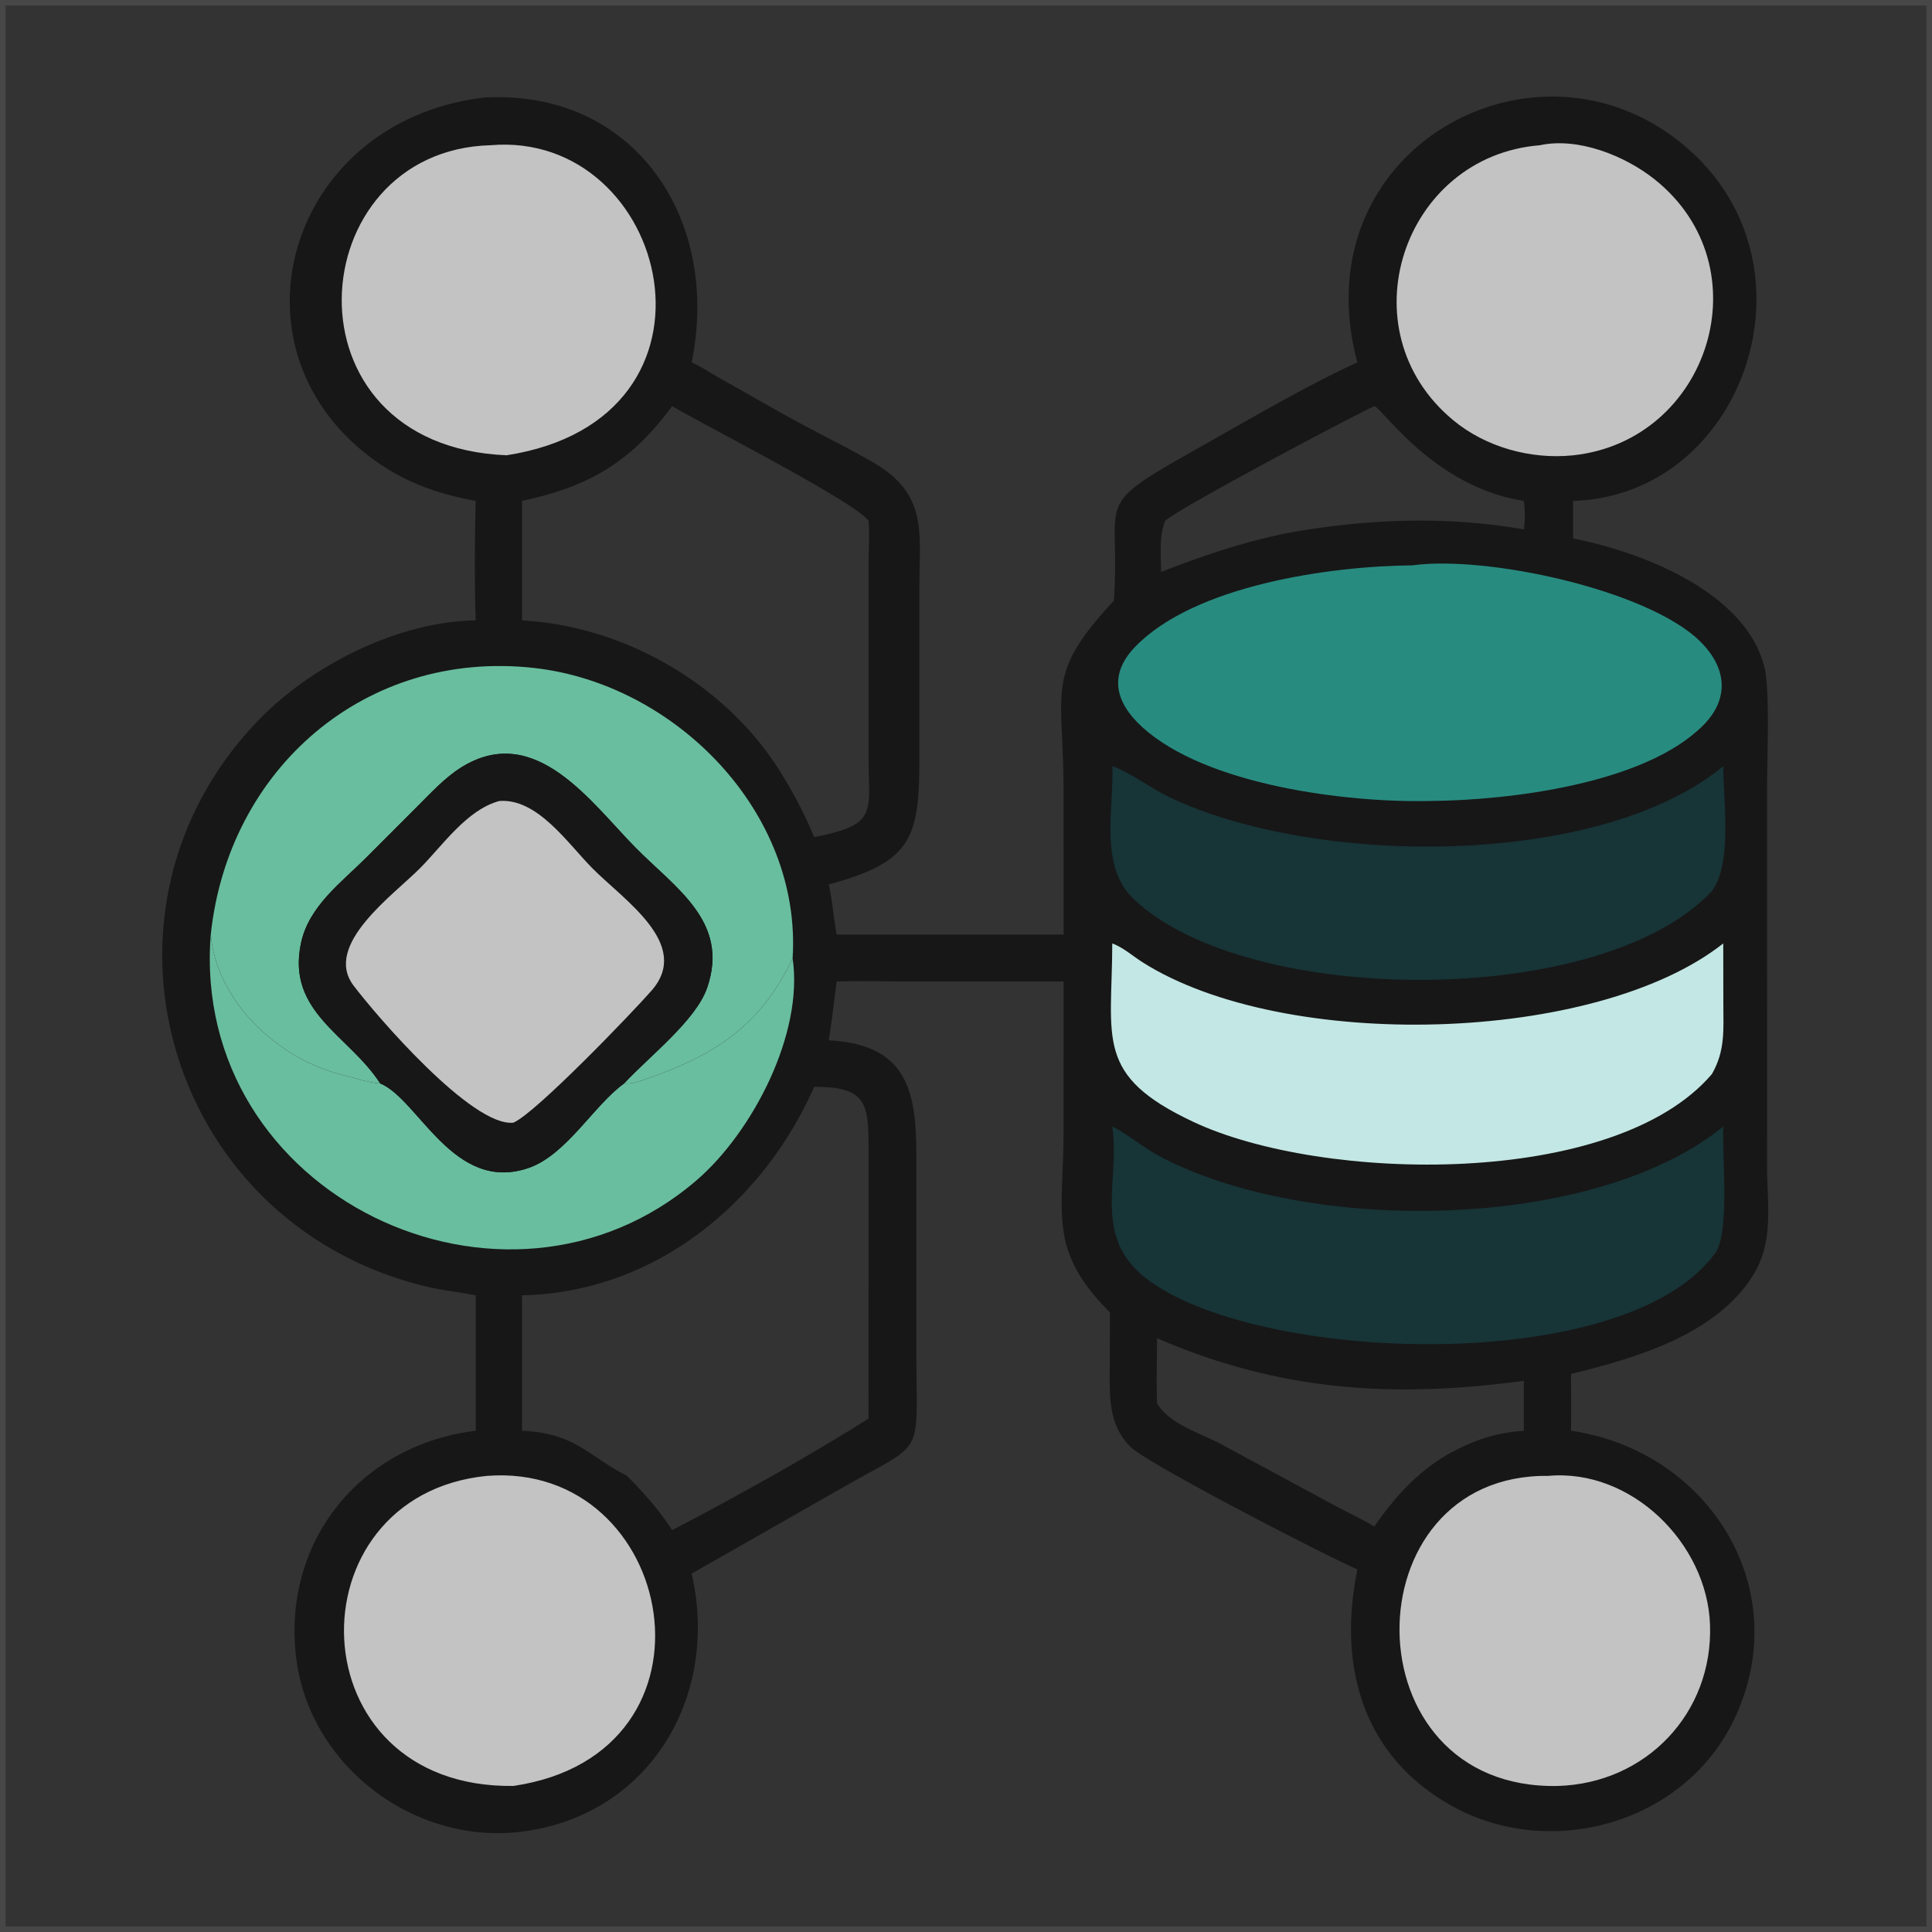
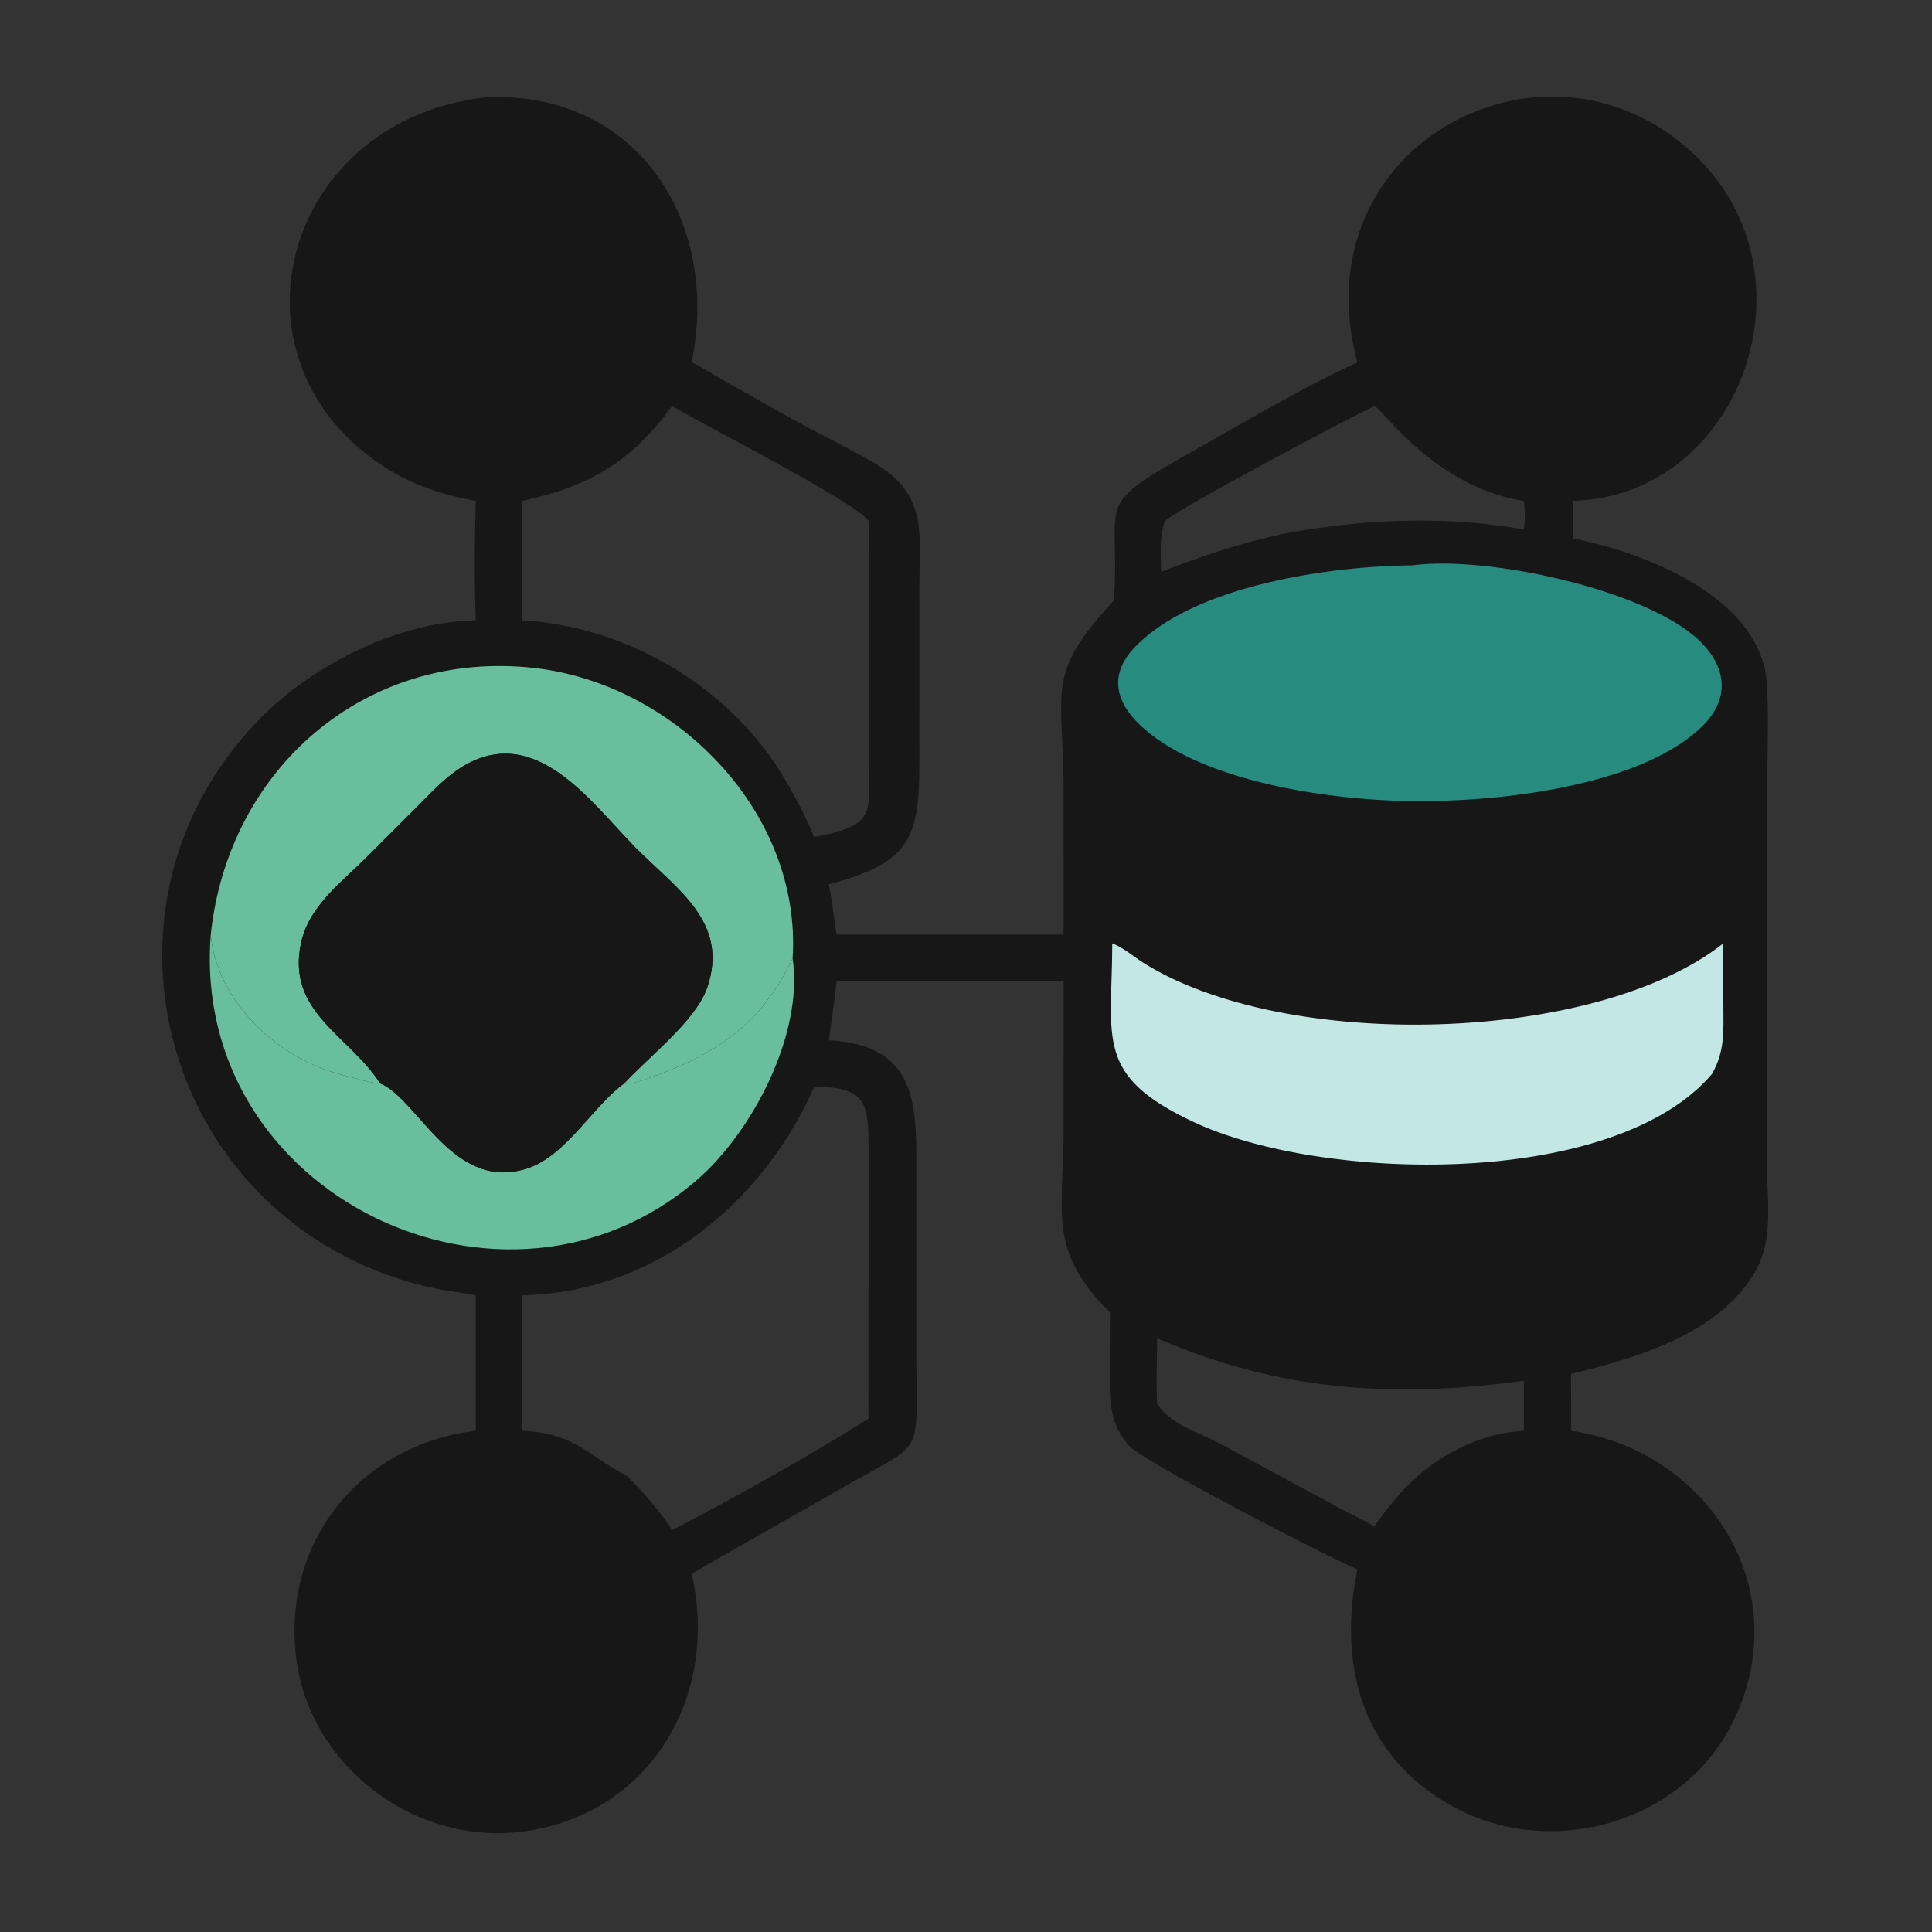
<svg xmlns="http://www.w3.org/2000/svg" width="100" height="100" fill="none">
  <rect width="100%" height="100%" fill="#333333" stroke="none" />
  <g clip-path="url(#a)">
    <path fill="#171717" d="M70.258 18.757C67.252 7.552 79.898.872 87.539 7.85c6.796 6.207 2.595 17.823-6.116 18.075v1.944c3.525.695 8.932 2.751 9.905 6.672.29 1.165.138 4.672.138 6.05l-.001 19.83c.001 1.932.355 3.825-.704 5.55-1.907 3.11-6.107 4.33-9.446 5.144 0 .98.018 1.96 0 2.94 7.132 1.041 11.65 8.197 8.448 14.935-2.462 5.18-8.985 7.194-14.069 4.769-5.005-2.473-6.514-7.236-5.436-12.527-1.896-.835-10.93-5.508-11.764-6.36-1.163-1.188-1.055-2.681-1.051-4.217l.006-2.725c-3.239-3.252-2.398-5.034-2.398-9.504l.002-7.623h-7.786c-1.319 0-2.646-.043-3.963 0-.128 1.016-.25 2.032-.408 3.043 4.177.218 4.532 2.795 4.535 6.025l.002 10.272c-.002 5.396.497 4.383-3.795 6.842l-7.84 4.465c1.458 6.306-2.13 12.508-8.778 13.354-5.572.71-11.017-3.412-11.692-9.009-.724-6.01 3.324-11.01 9.296-11.74v-7.01c-.843-.162-1.7-.251-2.535-.45C8.606 63.374 3.874 47.082 13.4 37.258c2.747-2.833 7.206-5.089 11.224-5.146-.07-2.043-.053-4.145 0-6.188-2.077-.376-3.849-1.024-5.541-2.327-7.559-5.818-4.088-17.355 5.99-18.55 7.834-.421 12.242 6.366 10.724 13.709.508.224.995.557 1.48.83l3.095 1.75c1.564.887 3.19 1.664 4.75 2.554 2.924 1.669 2.469 3.627 2.464 6.56l.001 8.766c.002 4.12-.357 5.402-4.691 6.56.19.853.253 1.736.408 2.596h11.749l-.002-7.378c-.003-5.434-.99-6.019 2.604-9.907.36-5.381-1.218-4.75 4.164-7.778 2.602-1.464 5.734-3.316 8.439-4.553ZM42.14 56.259c-2.69 6.074-8.298 10.642-15.119 10.786v7.01c2.802.134 3.417 1.315 5.421 2.326.89.902 1.657 1.748 2.347 2.817 3.149-1.63 7.184-3.884 10.165-5.771l.002-13.612c-.002-2.547.072-3.581-2.816-3.556Zm-7.35-35.236c-2.142 2.89-4.269 4.153-7.768 4.902v6.188c5.358.288 10.683 3.39 13.474 8.009a22.86 22.86 0 0 1 1.645 3.206c3.329-.639 2.82-1.285 2.815-4.072V29.122c.001-.707.06-1.458 0-2.16-.611-.94-8.646-5.034-10.166-5.939Zm25.1 48.245c-.004 1.123-.043 2.259 0 3.381.665 1.073 2.208 1.516 3.273 2.079l5.885 3.175c.683.377 1.42.703 2.083 1.112 1.13-1.625 2.406-3.032 4.2-3.946 1.174-.608 2.225-.916 3.543-1.013v-2.584c-6.866.917-12.665.518-18.984-2.204Zm11.24-48.245c-1.468.689-10.208 5.336-10.826 5.94-.312.807-.212 1.783-.204 2.638 2.168-.839 4.236-1.542 6.517-2.007 4.018-.732 8.225-.906 12.257-.19a5.442 5.442 0 0 0 0-1.479c-4.684-.717-7.362-4.865-7.743-4.902Z" />
-     <path fill="#C3C3C3" d="M25.2 76.392c9.815-.768 12.737 14.368 1.377 16.048-11.313.149-11.59-15.029-1.376-16.049Zm54.934-.001c4.31-.39 8.228 3.497 8.376 7.7.163 4.58-3.31 8.217-7.879 8.35-10.882.225-10.8-16.168-.497-16.05ZM25.387 7.517c9.268-.798 13.016 14.158.833 16.048-11.802-.482-10.673-15.78-.833-16.048Zm54.314.001c1.981-.43 4.407.543 5.938 1.762 5.708 4.544 2.82 13.529-4.198 14.285l-.054.006c-2.168.215-4.492-.427-6.178-1.828-5.62-4.67-2.587-13.66 4.492-14.225Z" />
-     <path fill="#173437" d="M57.577 39.653c1.036.39 1.982 1.151 2.995 1.631 7.58 3.59 22.241 3.645 28.627-1.63-.006 1.812.482 4.982-.585 6.462-5.704 6.112-23.997 6.01-29.906.449-1.838-1.73-1.05-4.649-1.131-6.912Zm-.002 18.657c.653.304 1.656 1.125 2.507 1.571 7.738 4.054 22.443 3.84 29.115-1.571-.068 1.507.333 5.31-.37 6.483-4.612 6.53-23.96 5.77-29.557 1.334-2.726-2.16-1.297-4.995-1.695-7.817Z" />
    <path fill="#C3E7E4" d="M57.572 48.83c.601.233 1.036.64 1.573.981 7.336 4.647 23.455 4.231 30.05-.98l.005 3.145c.004 1.355.098 2.41-.591 3.616-5.058 5.933-20.165 5.61-26.83 2.482-5.136-2.41-4.221-4.28-4.208-9.244Z" />
    <path fill="#69BE9F" d="M10.908 48.383c.318 3.464 3.476 6.409 6.752 7.238.54.137 1.493.438 2.016.458 1.975.8 3.794 5.714 7.684 4.374 1.958-.675 3.398-3.276 4.945-4.374.331.048.794-.11 1.11-.218 3.634-1.255 5.967-2.799 7.611-6.257.578 3.911-2.089 9.007-4.972 11.488-9.914 8.532-26.2.806-25.146-12.709Z" />
    <path fill="#69BE9F" d="M10.908 48.383c.902-8.6 8.013-14.781 16.731-13.81 7.292.813 13.869 7.449 13.387 15.031-1.644 3.458-3.977 5.002-7.611 6.257-.316.109-.779.266-1.11.218 1.265-1.377 3.697-3.24 4.289-4.94 1.192-3.427-1.636-5.167-3.717-7.28-2.288-2.324-5.17-6.504-8.98-4.155-.872.537-1.608 1.355-2.333 2.072l-2.6 2.602c-1.307 1.312-2.977 2.519-3.386 4.429-.768 3.59 2.485 4.768 4.098 7.272-.523-.02-1.476-.321-2.016-.458-3.276-.83-6.434-3.774-6.752-7.238Z" />
    <path fill="#288B80" d="M73.115 29.261c3.823-.523 12.084 1.253 14.835 3.89 1.408 1.35 1.614 2.98.204 4.395-3.02 3.03-10.024 3.88-14.141 3.913-4.296.098-11.583-.809-14.893-3.826-1.422-1.297-1.74-2.738-.354-4.166 3.082-3.175 10.064-4.167 14.349-4.206Z" />
    <path fill="#171717" d="M19.682 56.079c-1.613-2.504-4.866-3.682-4.098-7.272.409-1.91 2.079-3.117 3.386-4.43l2.6-2.6c.724-.718 1.46-1.536 2.332-2.074 3.811-2.348 6.693 1.832 8.981 4.156 2.081 2.112 4.908 3.853 3.717 7.28-.592 1.7-3.024 3.562-4.29 4.94-1.546 1.098-2.986 3.699-4.944 4.373-3.89 1.34-5.709-3.573-7.684-4.373Z" />
-     <path fill="#C3C3C3" d="M25.846 41.459c1.973-.15 3.54 2.194 4.806 3.473 1.65 1.668 5.166 3.948 3.075 6.338-1.02 1.168-6.033 6.377-7.155 6.839-2.137.232-7.1-5.542-8.275-7.1-1.587-2.105 2.08-4.692 3.45-6.077 1.167-1.177 2.421-3.024 4.099-3.473Z" />
  </g>
-   <path stroke="#fff" stroke-opacity=".1" stroke-width=".286" d="M.143.143h99.714v99.714H.143z" />
  <defs>
    <clipPath id="a">
      <path fill="#fff" d="M0 0h100v100H0z" />
    </clipPath>
  </defs>
</svg>